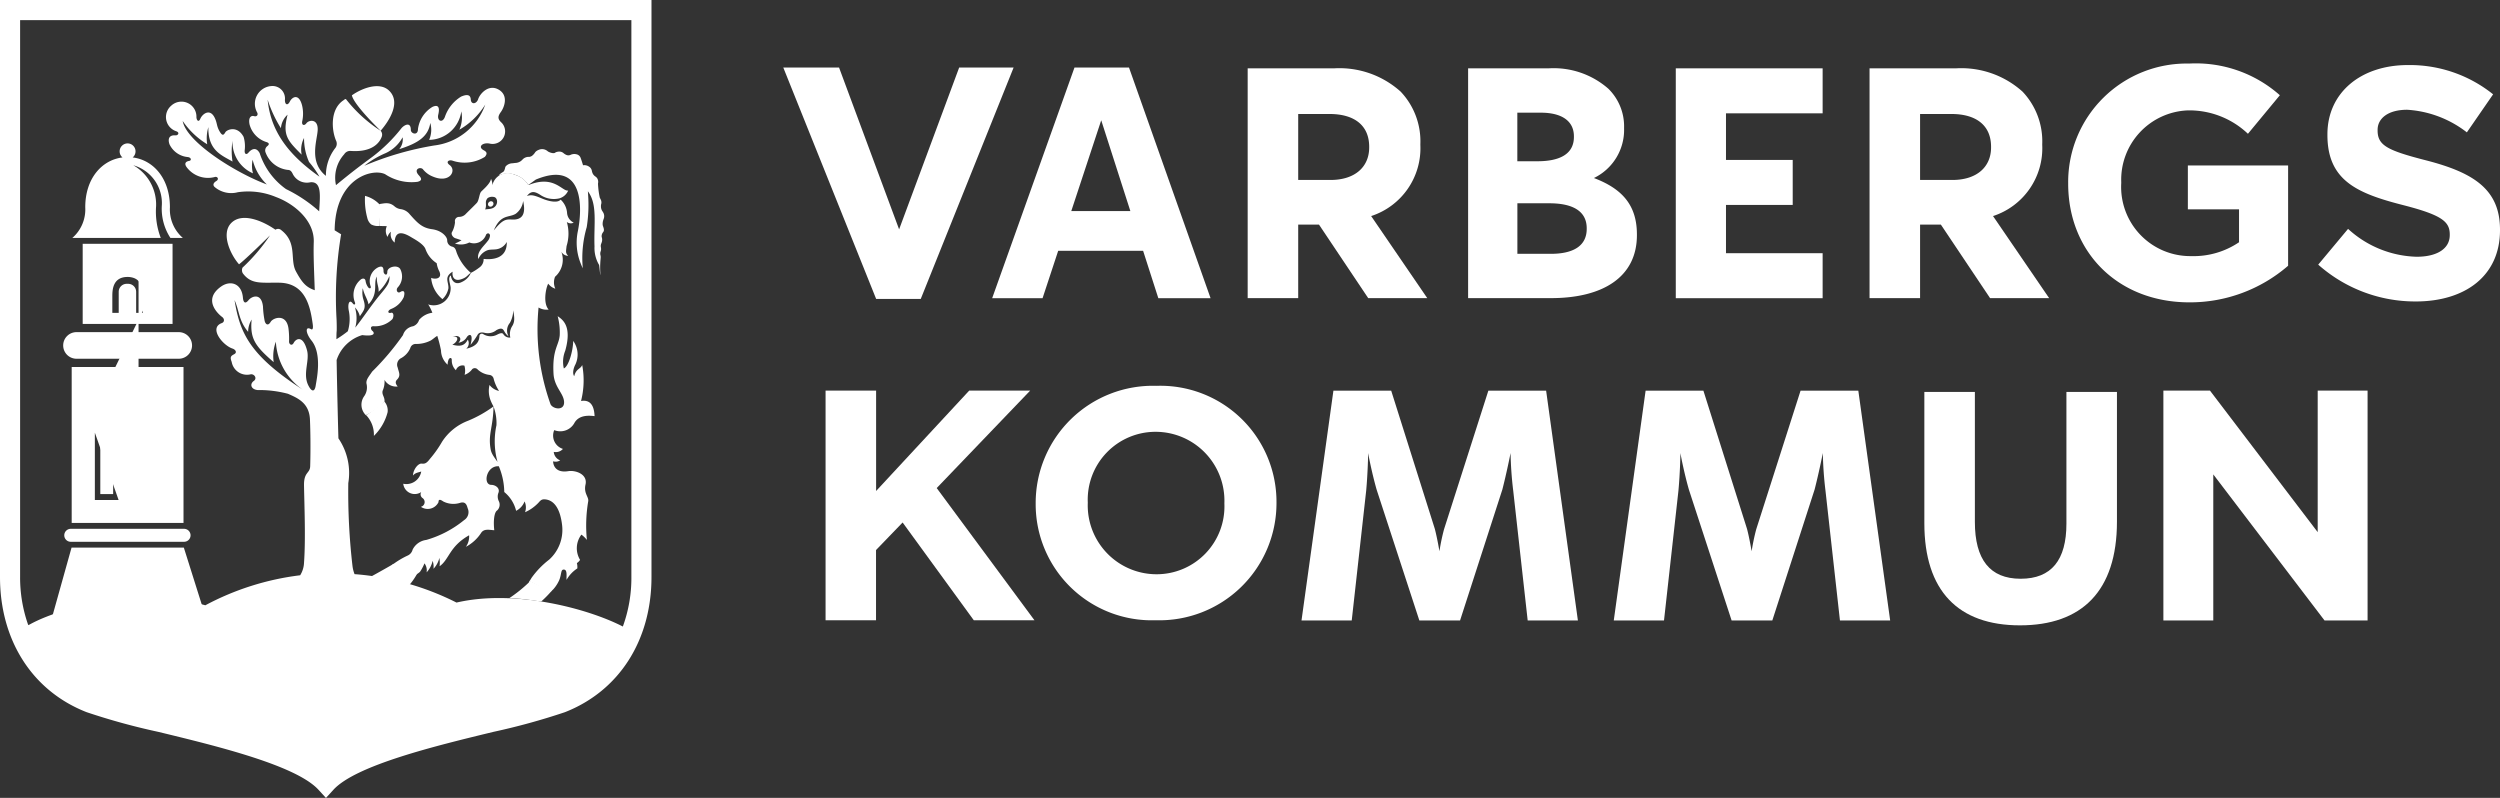
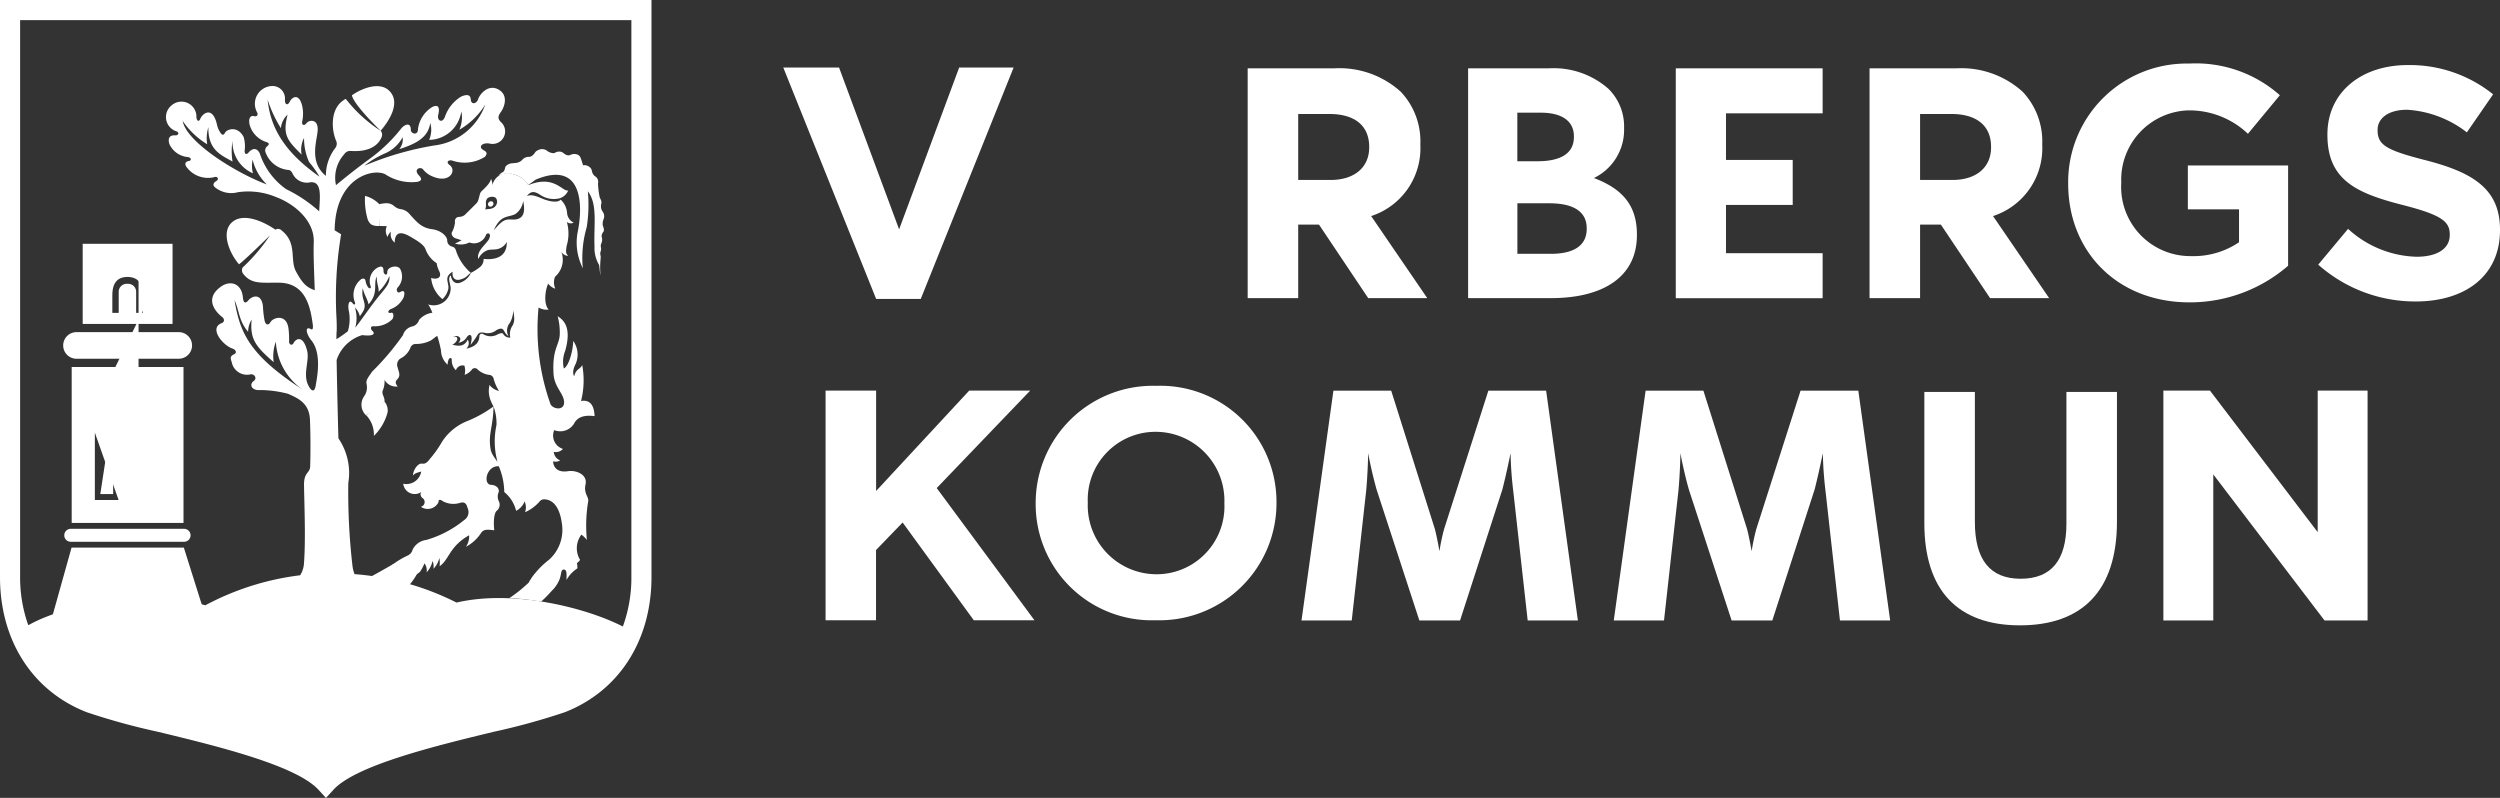
<svg xmlns="http://www.w3.org/2000/svg" width="188" height="60" viewBox="0 0 188 60">
  <rect x="0" y="0" width="188" height="60" fill="#333333" stroke="none" />
  <defs>
    <clipPath id="clip-path">
      <path id="Path_4" data-name="Path 4" d="M0,0H188V-60H0Z" fill="none" />
    </clipPath>
  </defs>
  <g id="Group_35" data-name="Group 35" transform="translate(0 60)">
    <g id="Group_4" data-name="Group 4" clip-path="url(#clip-path)">
      <g id="Group_1" data-name="Group 1" transform="translate(118.658 -13.339)">
        <path id="Path_1" data-name="Path 1" d="M0,0H-3.776L-4.863-9.755a27.393,27.393,0,0,1-.2-2.839c-.049.246-.3,1.506-.616,2.741L-8.862,0h-3.061l-3.209-9.828c-.346-1.21-.592-2.47-.642-2.766,0,.148-.025,1.506-.148,2.839L-17.008,0h-3.777l2.4-17.285h4.344l3.283,10.4c.173.666.321,1.53.346,1.679a15.345,15.345,0,0,1,.346-1.655l3.332-10.42h4.345Z" fill="#fff" />
      </g>
      <g id="Group_2" data-name="Group 2" transform="translate(142.141 -13.339)">
        <path id="Path_2" data-name="Path 2" d="M0,0H-3.777L-4.864-9.755a27.569,27.569,0,0,1-.2-2.839c-.049.246-.3,1.506-.617,2.741L-8.863,0h-3.06l-3.209-9.828c-.346-1.21-.593-2.47-.642-2.766,0,.148-.025,1.506-.149,2.839L-17.008,0h-3.778l2.395-17.285h4.345l3.282,10.4c.174.666.321,1.53.346,1.679a15.879,15.879,0,0,1,.346-1.655l3.333-10.42h4.344Z" fill="#fff" />
      </g>
      <g id="Group_3" data-name="Group 3" transform="translate(144.711 -20.651)">
        <path id="Path_3" data-name="Path 3" d="M0,0V-9.878H3.8V-.1c0,2.816,1.121,4.273,3.441,4.273S10.684,2.766,10.684.025v-9.9h3.8V-.123c0,5.235-2.651,7.8-7.292,7.8S0,5.087,0,0" fill="#fff" />
      </g>
    </g>
    <g id="Group_5" data-name="Group 5" transform="translate(162.686 -30.625)">
      <path id="Path_5" data-name="Path 5" d="M0,0H3.505l8.1,10.643V0h3.751V17.285H12.12L3.753,6.3V17.285H0Z" fill="#fff" />
    </g>
    <g id="Group_6" data-name="Group 6" transform="translate(62.083 -30.625)">
      <path id="Path_6" data-name="Path 6" d="M0,0H3.8V7.548L10.8,0h4.585L8.358,7.327l7.349,9.94H11.145L5.794,9.916l-2,2.072v5.279H0Z" fill="#fff" />
    </g>
    <g id="Group_10" data-name="Group 10" clip-path="url(#clip-path)">
      <g id="Group_7" data-name="Group 7" transform="translate(92.074 -22.123)">
        <path id="Path_7" data-name="Path 7" d="M0,0V-.047A5.179,5.179,0,0,0-5.161-5.405,5.1,5.1,0,0,0-10.273-.1v.05A5.177,5.177,0,0,0-5.112,5.307,5.1,5.1,0,0,0,0,0M-14.191,0V-.047A8.812,8.812,0,0,1-5.112-8.862,8.73,8.73,0,0,1,3.918-.1v.05A8.81,8.81,0,0,1-5.161,8.765,8.73,8.73,0,0,1-14.191,0" fill="#fff" />
      </g>
      <g id="Group_8" data-name="Group 8" transform="translate(116.631 -40.913)">
        <path id="Path_8" data-name="Path 8" d="M0,0C1.677,0,2.69-.593,2.69-1.876v-.049C2.69-3.086,1.825-3.8-.124-3.8h-2.4V0ZM-1.012-6.961c1.678,0,2.739-.543,2.739-1.826v-.05c0-1.135-.888-1.777-2.492-1.777H-2.528v3.653Zm-5.217-6.985H-.2a6.237,6.237,0,0,1,4.516,1.53A3.965,3.965,0,0,1,5.5-9.479v.049A4.018,4.018,0,0,1,3.232-5.7c2,.765,3.233,1.925,3.233,4.246v.049C6.465,1.753,3.9,3.332,0,3.332H-6.229Z" fill="#fff" />
      </g>
      <g id="Group_9" data-name="Group 9" transform="translate(174.33 -40.099)">
        <path id="Path_9" data-name="Path 9" d="M0,0,2.245-2.69A7.927,7.927,0,0,0,7.4-.593c1.555,0,2.492-.616,2.492-1.628V-2.27c0-.963-.592-1.457-3.478-2.2C2.937-5.356.692-6.319.692-9.749V-9.8c0-3.135,2.516-5.208,6.044-5.208a10,10,0,0,1,6.416,2.2L11.178-9.947a8.111,8.111,0,0,0-4.491-1.7c-1.456,0-2.221.667-2.221,1.506v.05c0,1.135.741,1.506,3.727,2.27,3.5.913,5.477,2.172,5.477,5.184v.049c0,3.431-2.616,5.357-6.342,5.357A10.984,10.984,0,0,1,0,0" fill="#fff" />
      </g>
    </g>
    <g id="Group_11" data-name="Group 11" transform="translate(58.903 -54.921)">
      <path id="Path_11" data-name="Path 11" d="M0,0H4.194L8.71,12.169,13.226,0h4.095L10.338,17.4H6.983Z" fill="#fff" />
    </g>
    <g id="Group_14" data-name="Group 14" clip-path="url(#clip-path)">
      <g id="Group_12" data-name="Group 12" transform="translate(100.051 -46.467)">
        <path id="Path_12" data-name="Path 12" d="M0,0C1.851,0,2.912-.987,2.912-2.443v-.05c0-1.629-1.136-2.468-2.986-2.468H-2.426V0ZM-6.226-8.392H.247A6.886,6.886,0,0,1,5.281-6.64,5.427,5.427,0,0,1,6.76-2.69v.049a5.364,5.364,0,0,1-3.7,5.356L7.279,8.886H2.838l-3.7-5.528H-2.426V8.886h-3.8Z" fill="#fff" />
      </g>
      <g id="Group_13" data-name="Group 13" transform="translate(146.816 -46.467)">
        <path id="Path_13" data-name="Path 13" d="M0,0C1.851,0,2.912-.987,2.912-2.443v-.05c0-1.629-1.136-2.468-2.986-2.468H-2.426V0ZM-6.226-8.392H.247A6.886,6.886,0,0,1,5.281-6.64,5.427,5.427,0,0,1,6.76-2.69v.049a5.364,5.364,0,0,1-3.7,5.356L7.279,8.886H2.838l-3.7-5.528H-2.426V8.886h-3.8Z" fill="#fff" />
      </g>
    </g>
    <g id="Group_15" data-name="Group 15" transform="translate(80.561 -44.13)">
-       <path id="Path_15" data-name="Path 15" d="M0,0H4.441L2.251-6.825ZM.24-10.79h4.1L10.474,6.554H6.545L5.4,2.988H-.984L-2.16,6.554H-5.95Z" fill="#fff" />
-     </g>
+       </g>
    <g id="Group_16" data-name="Group 16" transform="translate(126.019 -54.859)">
      <path id="Path_16" data-name="Path 16" d="M0,0H11.043V3.381H3.775V6.886H8.793v3.382H3.775V13.9h7.268v3.382H0Z" fill="#fff" />
    </g>
    <g id="Group_30" data-name="Group 30" clip-path="url(#clip-path)">
      <g id="Group_17" data-name="Group 17" transform="translate(155.527 -46.192)">
        <path id="Path_17" data-name="Path 17" d="M0,0V-.048a8.911,8.911,0,0,1,9.1-8.98,9.518,9.518,0,0,1,6.818,2.381l-2.4,2.9A6.394,6.394,0,0,0,8.976-5.506,5.215,5.215,0,0,0,3.991-.1v.051a5.2,5.2,0,0,0,5.257,5.5,6.087,6.087,0,0,0,3.6-1.042V1.935H9v-3.3h7.539V6.176A11.276,11.276,0,0,1,9.123,8.929C3.718,8.929,0,5.134,0,0" fill="#fff" />
      </g>
      <g id="Group_18" data-name="Group 18" transform="translate(27.912 -43.124)">
        <path id="Path_18" data-name="Path 18" d="M0,0A1.063,1.063,0,0,0,.642.111c0-.587-.07-1.15-.041-1.644A2.293,2.293,0,0,0-.462-2.146,5.224,5.224,0,0,0-.289-.479.884.884,0,0,0,0,0" fill="#fff" />
      </g>
      <g id="Group_19" data-name="Group 19" transform="translate(45.415 -43.593)">
        <path id="Path_19" data-name="Path 19" d="M0,0A.559.559,0,0,0-.08-.468a.754.754,0,0,0-.05-.08A.638.638,0,0,1-.223-.9.551.551,0,0,1-.2-1.078a.479.479,0,0,0-.043-.328c-.024-.05-.048-.1-.067-.132a6.23,6.23,0,0,1-.133-1,.731.731,0,0,1,0-.08.513.513,0,0,0-.074-.4.518.518,0,0,0-.134-.122.578.578,0,0,1-.225-.3A.96.96,0,0,1-.911-3.58a.457.457,0,0,0-.2-.29.623.623,0,0,0-.408-.115c-.017,0-.036,0-.053,0-.054-.183-.112-.365-.178-.545a.422.422,0,0,0-.3-.271.664.664,0,0,0-.45.035.382.382,0,0,1-.343,0A.739.739,0,0,1-3.047-4.9a.5.5,0,0,0-.4-.1.521.521,0,0,0-.233.081c-.076.062-.291.018-.439-.051a.554.554,0,0,1-.115-.067.632.632,0,0,0-.655-.107A.7.7,0,0,0-5.13-5a.352.352,0,0,0-.046.055.975.975,0,0,1-.244.266.519.519,0,0,1-.189.069.639.639,0,0,0-.458.148c-.019.017-.133.135-.18.168a.784.784,0,0,1-.366.138,1.65,1.65,0,0,0-.242.028.7.7,0,0,0-.509.207.213.213,0,0,0-.056.094,1.183,1.183,0,0,1-.052.186.341.341,0,0,1-.105.162,1.289,1.289,0,0,0-.249.168,1.244,1.244,0,0,0-.091.12,1.445,1.445,0,0,1,1.2-.079,1.814,1.814,0,0,1,1.03.773l.565-.406C-1.457-4.422-1.616-.712-1.963.991a4.2,4.2,0,0,0,.228,2.442c.044.115.093.228.146.338A8.294,8.294,0,0,1-1.294.676a10.64,10.64,0,0,0,.1-2.5c0-.067-.008-.133-.014-.2.747.988.437,2.46.5,4.151A2.5,2.5,0,0,0-.37,3.505c.033.046.069.725.11.766A6.673,6.673,0,0,1-.249,3.055c0-.036.006-.073.008-.105A.6.6,0,0,0-.257,2.8a.507.507,0,0,1,0-.273.549.549,0,0,0,.033-.319.354.354,0,0,0-.008-.045.432.432,0,0,1,.013-.2c.012-.041.028-.075.039-.109a.619.619,0,0,0,.028-.389.308.308,0,0,1-.021-.115A.482.482,0,0,1-.089,1.09c.011-.017.024-.033.036-.049C.053.911-.025.728-.078.572a.356.356,0,0,1-.017-.1A.859.859,0,0,1-.053.155C-.037.1-.019.053,0,0" fill="#fff" />
      </g>
      <g id="Group_20" data-name="Group 20" transform="translate(29.149 -29.005)">
        <path id="Path_20" data-name="Path 20" d="M0,0A1.024,1.024,0,0,0-.234-.789C-.228-.83-1.579.279-1.629.21A.192.192,0,0,0-1.61.233L-1.6.241a2.122,2.122,0,0,1,.567,1.543A3.819,3.819,0,0,0,0,0" fill="#fff" />
      </g>
      <g id="Group_21" data-name="Group 21" transform="translate(27.9 -16.642)">
        <path id="Path_21" data-name="Path 21" d="M0,0C.251.055.58.148.826.216L.959.255C1.538.427,2.115.606,2.7.837A4.925,4.925,0,0,0,3.449-.18,3.146,3.146,0,0,1,1.7-.959C1.7-.951.6-.323,0,0" fill="#fff" />
      </g>
      <g id="Group_22" data-name="Group 22" transform="translate(39.756 -16.185)">
        <path id="Path_22" data-name="Path 22" d="M0,0A10.552,10.552,0,0,1-1.474,1.176c.262,0,.542.017.8.038l0,0c.534.048,1.06.131,1.613.208A8.346,8.346,0,0,0,1.752.591C1.2.409.082-.135.077-.138Z" fill="#fff" />
      </g>
      <g id="Group_23" data-name="Group 23" transform="translate(48.992 -16.612)">
        <path id="Path_23" data-name="Path 23" d="M0,0V-43.388H-48.992V0c0,4.772,2.435,8.572,6.512,10.167a49.856,49.856,0,0,0,5.39,1.481c4.372,1.06,10.36,2.51,12.052,4.359l.558.61,0,0,0,0,.557-.61c1.69-1.849,7.67-3.3,12.036-4.359a49.987,49.987,0,0,0,5.375-1.479C-2.432,8.57,0,4.77,0,0ZM-1.512,0a10.668,10.668,0,0,1-.642,3.727C-4.818,2.356-10.3.912-14.663,1.925A20.352,20.352,0,0,0-22.33-.212h0a2.558,2.558,0,0,1-.153-.6A48.267,48.267,0,0,1-22.8-7.06a4.624,4.624,0,0,0-.743-3.365c-.025-.8-.1-3.781-.135-5.888a2.911,2.911,0,0,1,1.926-1.876c1.008.131.937-.184.753-.326-.1-.081-.186-.342.086-.341a1.839,1.839,0,0,0,1.434-.54c.134-.246.071-.526-.113-.47-.222.069-.3-.141,0-.283a1.737,1.737,0,0,0,.965-.9c.147-.532-.1-.485-.256-.384-.212.142-.368-.142-.2-.341a1.207,1.207,0,0,0,.184-1.392c-.227-.342-.966-.143-.966.212,0,.389-.283.171-.283-.014,0-.286-.058-.454-.384-.327a1.151,1.151,0,0,0-.582,1.449c.041.154-.085.185-.185.072a1.062,1.062,0,0,1-.2-.469c-.028-.227-.2-.227-.342-.142a1.5,1.5,0,0,0-.482,1.677c.113.255-.057.255-.128.156-.276-.387-.412.043-.312.525a3.139,3.139,0,0,1-.072,1.548,8.743,8.743,0,0,1-.858.6c0-.305.007-.518.018-.6h0c.012-.042.007-.717-.013-.991a28.676,28.676,0,0,1,.348-6.3l-.486-.3c.04-3.924,2.827-4.685,3.793-4.22a3.594,3.594,0,0,0,2.434.575c.539-.129.13-.427.019-.594-.267-.4.224-.54.39-.353a1.792,1.792,0,0,0,.763.558c1.26.525,1.8-.466,1.244-.875-.306-.226-.075-.409.2-.333a2.868,2.868,0,0,0,2.452-.28c.232-.273.111-.391-.091-.5-.47-.257-.072-.6.446-.5a.942.942,0,0,0,.91-1.563c-.314-.279-.3-.482-.057-.816s.6-1.228-.165-1.675-1.415.316-1.544.707-.534.427-.557.037c-.019-.316-.206-.445-.725-.223A2.877,2.877,0,0,0-15.535-34.6c-.186.506-.614.3-.5-.167.138-.575-.018-.782-.447-.577a2.3,2.3,0,0,0-1.078,1.655c0,.538-.538.353-.538.074,0-.634-.483-.391-.706-.13A12.018,12.018,0,0,1-20.982-31.6c-1.049.775-1.61,1.2-2.744,2.135a2.634,2.634,0,0,1,.619-2.323.524.524,0,0,1,.48-.25c1.617.117,2.19-.606,2.354-1.1a.45.45,0,0,0-.094-.418c.605-.7,1.549-2.106.651-3-.731-.731-2.1-.177-2.815.338.169.752,2.164,2.664,2.164,2.665a10.579,10.579,0,0,1-2.611-2.383c-.088-.006-.1.031-.19.093-1,.666-.9,2.2-.558,3.019a.536.536,0,0,1-.077.6,3.375,3.375,0,0,0-.681,2.06c-1.285-1.023-.673-2.618-.62-3.408.062-.9-.65-.819-.851-.541-.147.2-.37.155-.31-.155a2.653,2.653,0,0,0-.015-1.208c-.242-.909-.74-.626-.914-.279s-.386.232-.371-.138a.937.937,0,0,0-1.022-1.023,1.334,1.334,0,0,0-1.068,1.982c.1.19-.031.341-.233.279s-.447.078-.339.62A1.891,1.891,0,0,0-29-32.719c.317.086.232.217.123.31a.412.412,0,0,0-.138.5,2.023,2.023,0,0,0,1.687,1.3c.186,0,.279.155.341.279a1.181,1.181,0,0,0,1.33.65c.894-.085.727,1.069.667,2.183a10.865,10.865,0,0,0-2.493-1.672,5.318,5.318,0,0,1-1.98-2.7c-.309-.566-.7-.216-.847-.04s-.3.12-.283-.161a2.449,2.449,0,0,0-.08-1.024c-.471-.874-1.251-.551-1.371-.349s-.215.322-.444-.081-.161-.6-.36-1.009c-.36-.734-.927-.287-1.082.08-.128.307-.307.1-.29-.193a1.127,1.127,0,0,0-1.9-.791,1.123,1.123,0,0,0,.387,1.921c.278.1.129.323-.065.307-.429-.036-.6.21-.452.662a1.686,1.686,0,0,0,1.373.969c.273.032.306.258.112.29-.32.054-.355.243-.193.469a2,2,0,0,0,2.114.743c.2-.065.355.161.113.306-.185.111-.291.274-.129.436a1.923,1.923,0,0,0,1.759.4,5.423,5.423,0,0,1,2.86.361c1.421.528,2.9,1.8,2.844,3.384-.033.967.018,1.971.074,3.626-.631-.223-.928-.521-1.412-1.414s.131-2.137-1.1-3.1a.354.354,0,0,0-.445-.036c-1.042-.726-2.547-1.3-3.328-.5s-.051,2.38.591,3.1c.5-.373,2.33-2.175,2.33-2.175a13.987,13.987,0,0,1-2.067,2.425.467.467,0,0,0,.021.426c.639.854,1.375.689,2.731.708,1.973.027,2.342,1.765,2.528,3.123.041.3,0,.445-.13.372-.455-.26-.409.3.037.855.813,1.016.391,2.9.316,3.385s-.3.5-.558-.02c-.432-.867.113-1.839-.092-2.621-.318-1.212-.856-.855-1-.576s-.371.111-.353-.111A5.964,5.964,0,0,0-27.3-18.7c-.163-1.133-1.154-.8-1.34-.482s-.371.2-.446-.056a7.016,7.016,0,0,1-.13-1.1c-.119-1.076-.859-.762-1.081-.483s-.391.242-.428-.187c-.093-1.079-.947-1.32-1.636-.836-1.462,1.028-.137,2.138.066,2.287s.187.39-.018.465c-1,.364.075,1.673.8,1.915.237.078.371.3.13.426s-.334.206-.186.579a1.169,1.169,0,0,0,1.442.929c.28-.021.483.315.223.5-.323.232-.223.632.279.687a8.468,8.468,0,0,1,2.287.28c.727.32,1.6.686,1.654,1.934.039.874.055,2.306.018,3.513-.017.56-.483.41-.464,1.451.026,1.525.13,4.035,0,5.819a1.922,1.922,0,0,1-.289.931,20.356,20.356,0,0,0-7.133,2.258c-3.705-1.065-10.049-.341-13.3,1.494l-.035-.059A10.714,10.714,0,0,1-47.48,0V-41.876H-1.512ZM-21.649-20.816a1.748,1.748,0,0,1-.061-.9c.123.556.333.753.432,1.211.779-.853.335-1.533.618-2.089-.013.568.174.779.135,1.149a3.438,3.438,0,0,0,.816-1.186c.05.519-.2.8-.729,1.434-.7.852-1.3,1.78-1.84,2.447a2.668,2.668,0,0,0-.025-1.52,1.4,1.4,0,0,1,.371.667c.283-.433.482-.593.283-1.21m5.015-13.329a1.893,1.893,0,0,1-.087,1.273,2.484,2.484,0,0,0,2.42-2.143,2.237,2.237,0,0,1-.149,1.379A5.506,5.506,0,0,0-12.5-35.525a4.653,4.653,0,0,1-3.839,3.077A23.059,23.059,0,0,0-21.6-30.92a7,7,0,0,1,1.613-.955,2.752,2.752,0,0,0,1.272-1.188,1.119,1.119,0,0,1-.255.891c1.422-.445,2.186-.955,2.335-1.973m-6.319-1.335v0s0,0,0,0h0m.737,1.073a.121.121,0,0,0,.01.014h-.008s0-.01,0-.014m-4.092,2.645a1.9,1.9,0,0,1,.179-1.25,4.362,4.362,0,0,0,.377,1.805,7.251,7.251,0,0,1,.785,1.107c-2.322-1.644-3.663-3.378-3.9-5.791a9.429,9.429,0,0,0,1,2.145,1.539,1.539,0,0,1,.5-1.019c-.394,1.539-.018,1.931,1.053,3m-7.009-2.083c-.047,1.794,1.023,2.142,1.815,2.609a5.007,5.007,0,0,1,0-1.56,2.553,2.553,0,0,0,1.537,2.445,2.174,2.174,0,0,1-.023-1.025,3.79,3.79,0,0,0,1.07,1.863c-2.328-.862-6.052-3.19-6.331-4.774A6.007,6.007,0,0,0-33.41-32.54a2.891,2.891,0,0,1,.093-1.305m4.905,17.686a3.136,3.136,0,0,1,.165-1.532,4.67,4.67,0,0,0,2.027,3.608c-4.026-2.6-4.739-4.3-5.135-6.738.378.839.3,1.531,1.023,2.388a1.763,1.763,0,0,1,.264-.923c-.132,1.417.239,1.978,1.656,3.2" fill="#fff" />
      </g>
      <g id="Group_24" data-name="Group 24" transform="translate(34.04 -39.57)">
        <path id="Path_24" data-name="Path 24" d="M0,0C-.05.256.023.785.664.563c.411-.141.413-.271.7-.477A3.774,3.774,0,0,1,.313-1.4c-.08-.23-.1-.414-.346-.482a.482.482,0,0,1-.378-.483c0-.242-.38-.725-1.138-.828S-2.642-3.66-3.227-4.316A1.055,1.055,0,0,0-3.883-4.7.89.89,0,0,1-4.4-4.937c-.373-.3-.684-.212-1.131-.144a10.013,10.013,0,0,0,.041,1.644,2.021,2.021,0,0,1,.208.008h0a2.5,2.5,0,0,1,.331.01.846.846,0,0,0,.057.807.765.765,0,0,1,.255-.393.786.786,0,0,0,.28.817C-4.338-3.41-3.306-2.7-3-2.523s.862.506.966.851A2.094,2.094,0,0,0-1.2-.637,1.876,1.876,0,0,0-1-.017C-.762.53-1.308.6-1.618.465a2.318,2.318,0,0,0,.851,1.6,1.508,1.508,0,0,0,.448-.817C-.293.769-.673.408,0,0" fill="#fff" />
      </g>
      <g id="Group_25" data-name="Group 25" transform="translate(36.778 -44.803)">
        <path id="Path_25" data-name="Path 25" d="M0,0A.2.2,0,0,0-.035.286.2.2,0,0,0,.254.281.206.206,0,0,0,.287-.006.2.2,0,0,0,0,0" fill="#fff" />
      </g>
      <g id="Group_26" data-name="Group 26" transform="translate(43.212 -28.224)">
        <path id="Path_26" data-name="Path 26" d="M0,0C.379-.621,1.172-.517,1.5-.483c-.035-.9-.4-1.241-1.018-1.139A6.255,6.255,0,0,0,.569-4.328c-.122.31-.467.276-.6.844-.171-.241-.022-.681.087-.879A1.76,1.76,0,0,0-.106-6.139c-.016.76-.343,1.915-.706,2.07A2.207,2.207,0,0,1-.707-5.4C-.178-7.272-.913-7.742-1.276-8A4.736,4.736,0,0,1-1.12-6.569c-.064.791-.569,1.052-.467,2.9.053.931.663,1.4.775,1.966.174.862-.807.724-1,.327a16.8,16.8,0,0,1-.9-7.276,1.165,1.165,0,0,0,.759.155c-.43-.465-.223-1.585-.034-1.948a1.074,1.074,0,0,0,.535.38,1.157,1.157,0,0,1-.019-.9A1.7,1.7,0,0,0-1-12.844a.627.627,0,0,0,.516.31c-.206-.225-.172-.294-.121-.742a3.135,3.135,0,0,0,.017-1.81.474.474,0,0,0,.519.052.875.875,0,0,1-.5-.742,1.5,1.5,0,0,0-.485-.989c-.214.272-.875.138-1.389-.078-.568-.238-.8-.309-1.143-.195.324-.413.6-.354,1.071-.04a1.826,1.826,0,0,0,1.378.216,1.019,1.019,0,0,0,.653-.586c-.447.085-1.05-1.172-2.93-.432a.614.614,0,0,0-.068.017,1.69,1.69,0,0,0-1.03-.773,1.177,1.177,0,0,0-1.675.791,1.065,1.065,0,0,0-.1-.482c-.052.362-.6.81-.742.964s-.155.655-.326.845c-.137.149-.621.621-.812.811a.684.684,0,0,1-.534.241A.313.313,0,0,0-9-15.1a.433.433,0,0,1,0,.086,2.026,2.026,0,0,1-.134.512h0a1.456,1.456,0,0,1-.087.177c-.1.173.085.414.258.465.145.044.3.1.457.151A3,3,0,0,1-9-13.466a1.379,1.379,0,0,0,1.081-.077.961.961,0,0,0,1.263-.595c.156-.19.293-.034.293.07a.707.707,0,0,1-.171.413c-.3.4-.845.827-.708,1.362a1.218,1.218,0,0,1,.621-.637A.859.859,0,0,1-6.325-13c.147-.013.3-.008.454-.032a1.057,1.057,0,0,0,.769-.551c.034,1.31-1.155,1.344-1.742,1.276a.748.748,0,0,1-.327.654,3.973,3.973,0,0,1-.633.4,1.338,1.338,0,0,1-.676.682c-.594.306-.812-.25-.825-.491-.244.152-.062.573-.02.891a1.277,1.277,0,0,1-1.531,1.329.67.67,0,0,1-.158-.049,3.358,3.358,0,0,1,.316.635,1.56,1.56,0,0,0-1,.541.737.737,0,0,1-.451.474.943.943,0,0,0-.757.663,19.6,19.6,0,0,1-2.321,2.748c-.213.331-.473.592-.426.9a1.153,1.153,0,0,1-.19.973,1.1,1.1,0,0,0,.142,1.4,4.687,4.687,0,0,0,1.4-1c.048-.354-.21-.513-.14-.827a1.668,1.668,0,0,0,.142-.828,1.008,1.008,0,0,0,.995.5c-.12-.142-.237-.331-.047-.521.307-.308.118-.569.047-.9a.552.552,0,0,1,.212-.687,1.574,1.574,0,0,0,.735-.782.415.415,0,0,1,.378-.308,2.4,2.4,0,0,0,1.16-.26c.19-.117.317-.251.49-.348a9.362,9.362,0,0,1,.281,1.1,1.459,1.459,0,0,0,.5,1.069.931.931,0,0,1,.069-.378c.035-.122.241-.224.241.034a1,1,0,0,0,.311.758.527.527,0,0,1,.638-.344,1.311,1.311,0,0,1,.017.689A1.2,1.2,0,0,0-7.7-4.018a.287.287,0,0,1,.415.035,1.574,1.574,0,0,0,.879.4.368.368,0,0,1,.309.258,3.03,3.03,0,0,0,.414.948A1.211,1.211,0,0,1-6.4-2.827a1.959,1.959,0,0,0,.053,1.086,3.368,3.368,0,0,0,.247.529A9.135,9.135,0,0,1-8.016-.134,4.025,4.025,0,0,0-9.965,1.437a8.375,8.375,0,0,1-.92,1.3c-.245.325-.379.378-.622.351s-.624.407-.65.894c.189-.216.38-.216.622-.3a1.133,1.133,0,0,1-1.353.92.87.87,0,0,0,1.353.624.337.337,0,0,0,.109.459.367.367,0,0,1-.135.651.9.9,0,0,0,1.325-.352c0-.189.082-.244.353-.053a1.665,1.665,0,0,0,1.271.107c.434-.136.514.217.569.406a.709.709,0,0,1-.27.894,7.948,7.948,0,0,1-2.842,1.489,1.331,1.331,0,0,0-1.029.731.66.66,0,0,1-.351.434,6.21,6.21,0,0,0-1.212.734,4.375,4.375,0,0,0,1.648.862c.169-.162.424-.287.495-.4h0a3.329,3.329,0,0,0,.313-.6.889.889,0,0,1,.161.676,1.876,1.876,0,0,0,.453-.867,1.392,1.392,0,0,1,.064.6,1.76,1.76,0,0,0,.441-.821,2.292,2.292,0,0,1,.018.63c.731-.514.73-1.489,2.22-2.329a1.337,1.337,0,0,1-.244.867A3.063,3.063,0,0,0-7.043,8.315c.217-.353.6-.244,1-.217-.081-.731,0-1.352.216-1.489a.591.591,0,0,0,.136-.676.785.785,0,0,1-.029-.676c.109-.355-.271-.571-.54-.571-.689,0-.359-1.573.659-1.385-.194-.433-.623-.8-.71-1.267C-6.526.863-6.128.386-6.1-1.212A3.574,3.574,0,0,1-5.878.2a5.784,5.784,0,0,0,.194,3.125,5.187,5.187,0,0,1,.393,1.9A2.622,2.622,0,0,1-4.4,6.637a1.319,1.319,0,0,0,.637-.706,1.076,1.076,0,0,1,.035.812A3.089,3.089,0,0,0-2.81,6.12c.208-.189.26-.378.6-.343.737.072,1.155.825,1.276,2.015a3.008,3.008,0,0,1-.983,2.518,6.41,6.41,0,0,0-1.344,1.4l0,.008-.136.218s1.088.543,1.6.774a1.469,1.469,0,0,0,.207-.187h0a2.649,2.649,0,0,0,.432-.674c.189-.466.1-.794.343-.794.282,0,.19.484.207.777a2.487,2.487,0,0,1,.811-.863,1.187,1.187,0,0,0-.034-.4.824.824,0,0,0,.241-.241,1.688,1.688,0,0,1,.1-1.9,2.154,2.154,0,0,1,.413.4,10.953,10.953,0,0,1,.1-2.913c.052-.326-.35-.583-.206-1.244C1,3.88.063,3.567-.484,3.656c-.861.137-1.12-.345-1.135-.742a.637.637,0,0,0,.533-.07.745.745,0,0,1-.483-.638.717.717,0,0,0,.69-.224A1.049,1.049,0,0,1-1.534.569,1.211,1.211,0,0,0,0,0M-6.727-16.022c.156-.414-.074-.546.185-.856a.605.605,0,0,1,.48-.083c.232.039.316.412.125.662-.212.28-.557.225-.79.277M-4.67-7.29a1.116,1.116,0,0,0-.165.9.555.555,0,0,1-.531-.265c-.082-.123-.283-.046-.446.036A1.043,1.043,0,0,1-6.874-6.65a.181.181,0,0,0-.285.143c-.019.441-.236.789-.99.953a.544.544,0,0,0,.114-.684c-.231.459-.551.545-1.162.382.387-.183.589-.67.021-.612.539-.151.745.171.437.465a.876.876,0,0,0,.6-.367c.147-.294.573-.426.308.529a5.647,5.647,0,0,0,.514-.72c.093-.186.246-.253.528-.191a1.022,1.022,0,0,0,.91-.2c.442-.236.509-.033.589.087a1.09,1.09,0,0,0,.322.382.892.892,0,0,1,.1-1.014,2.046,2.046,0,0,0,.252-.943c.112.616.1.87-.059,1.155m-.046-7.982c-.474-.027-.71.018-1.359.821.513-1.241,1.132-.942,1.645-1.251a1.405,1.405,0,0,0,.563-.965c.235,1.048-.113,1.437-.849,1.395" fill="#fff" />
      </g>
      <g id="Group_27" data-name="Group 27" transform="translate(11.737 -44.472)">
-         <path id="Path_27" data-name="Path 27" d="M0,0A3.4,3.4,0,0,0-1.712-3.1,2.961,2.961,0,0,1,.429-.021a4.021,4.021,0,0,0,.65,2.386h.934A2.837,2.837,0,0,1,1.041.059c0-2.165-1.242-3.553-2.8-3.748a.59.59,0,0,0,.214-.455.6.6,0,0,0-.6-.6.6.6,0,0,0-.595.6.59.59,0,0,0,.214.455c-1.558.195-2.8,1.583-2.8,3.748a2.84,2.84,0,0,1-.972,2.306H.353A5.515,5.515,0,0,1,0,0" fill="#fff" />
-       </g>
+         </g>
      <g id="Group_28" data-name="Group 28" transform="translate(5.752 -33.023)">
        <path id="Path_28" data-name="Path 28" d="M0,0H7.69a1,1,0,0,0,1-1,1,1,0,0,0-1-1H0A1,1,0,0,0-1-1,1,1,0,0,0,0,0" fill="#fff" />
      </g>
      <g id="Group_29" data-name="Group 29" transform="translate(13.842 -20.233)">
        <path id="Path_29" data-name="Path 29" d="M0,0H-8.521a.489.489,0,0,0-.488.489.487.487,0,0,0,.488.486H0A.486.486,0,0,0,.488.489.488.488,0,0,0,0,0" fill="#fff" />
      </g>
    </g>
    <path id="Path_31" data-name="Path 31" d="M5.391-20.673H13.8V-32.4H5.391Zm0-11.728,3.528,10H7.133v-7.2H8.919Zm3.285,0H10.419v-7.2H12.2Z" fill="#fff" />
    <g id="Group_32" data-name="Group 32" clip-path="url(#clip-path)">
      <g id="Group_31" data-name="Group 31" transform="translate(13.825 -18.818)">
        <path id="Path_32" data-name="Path 32" d="M0,0H-8.445L-9.9,5.2s6.414-2.231,11.31-.723Z" fill="#fff" />
      </g>
    </g>
    <path id="Path_34" data-name="Path 34" d="M10.829-22.845H11.8v-6.326h-.966Z" fill="#fff" />
    <g id="Group_34" data-name="Group 34" clip-path="url(#clip-path)">
      <g id="Group_33" data-name="Group 33" transform="translate(9.597 -41.666)">
        <path id="Path_35" data-name="Path 35" d="M0,0H-3.379V6.027H3.379V0ZM1.141,4.06V5.193h-.5a.285.285,0,0,0,0-.029V3.609a.6.6,0,0,0-.6-.6H-.076a.6.6,0,0,0-.594.6V5.164a.285.285,0,0,0,0,.029H-1.15V3.972c0-.443,0-1.479,1.146-1.479a1.371,1.371,0,0,1,.5.089c.643.261.643,1,.643,1.39Z" fill="#fff" />
      </g>
    </g>
-     <path id="Path_37" data-name="Path 37" d="M7.543-22.845h.966v-6.326H7.543Z" fill="#fff" />
+     <path id="Path_37" data-name="Path 37" d="M7.543-22.845h.966v-6.326Z" fill="#fff" />
  </g>
</svg>